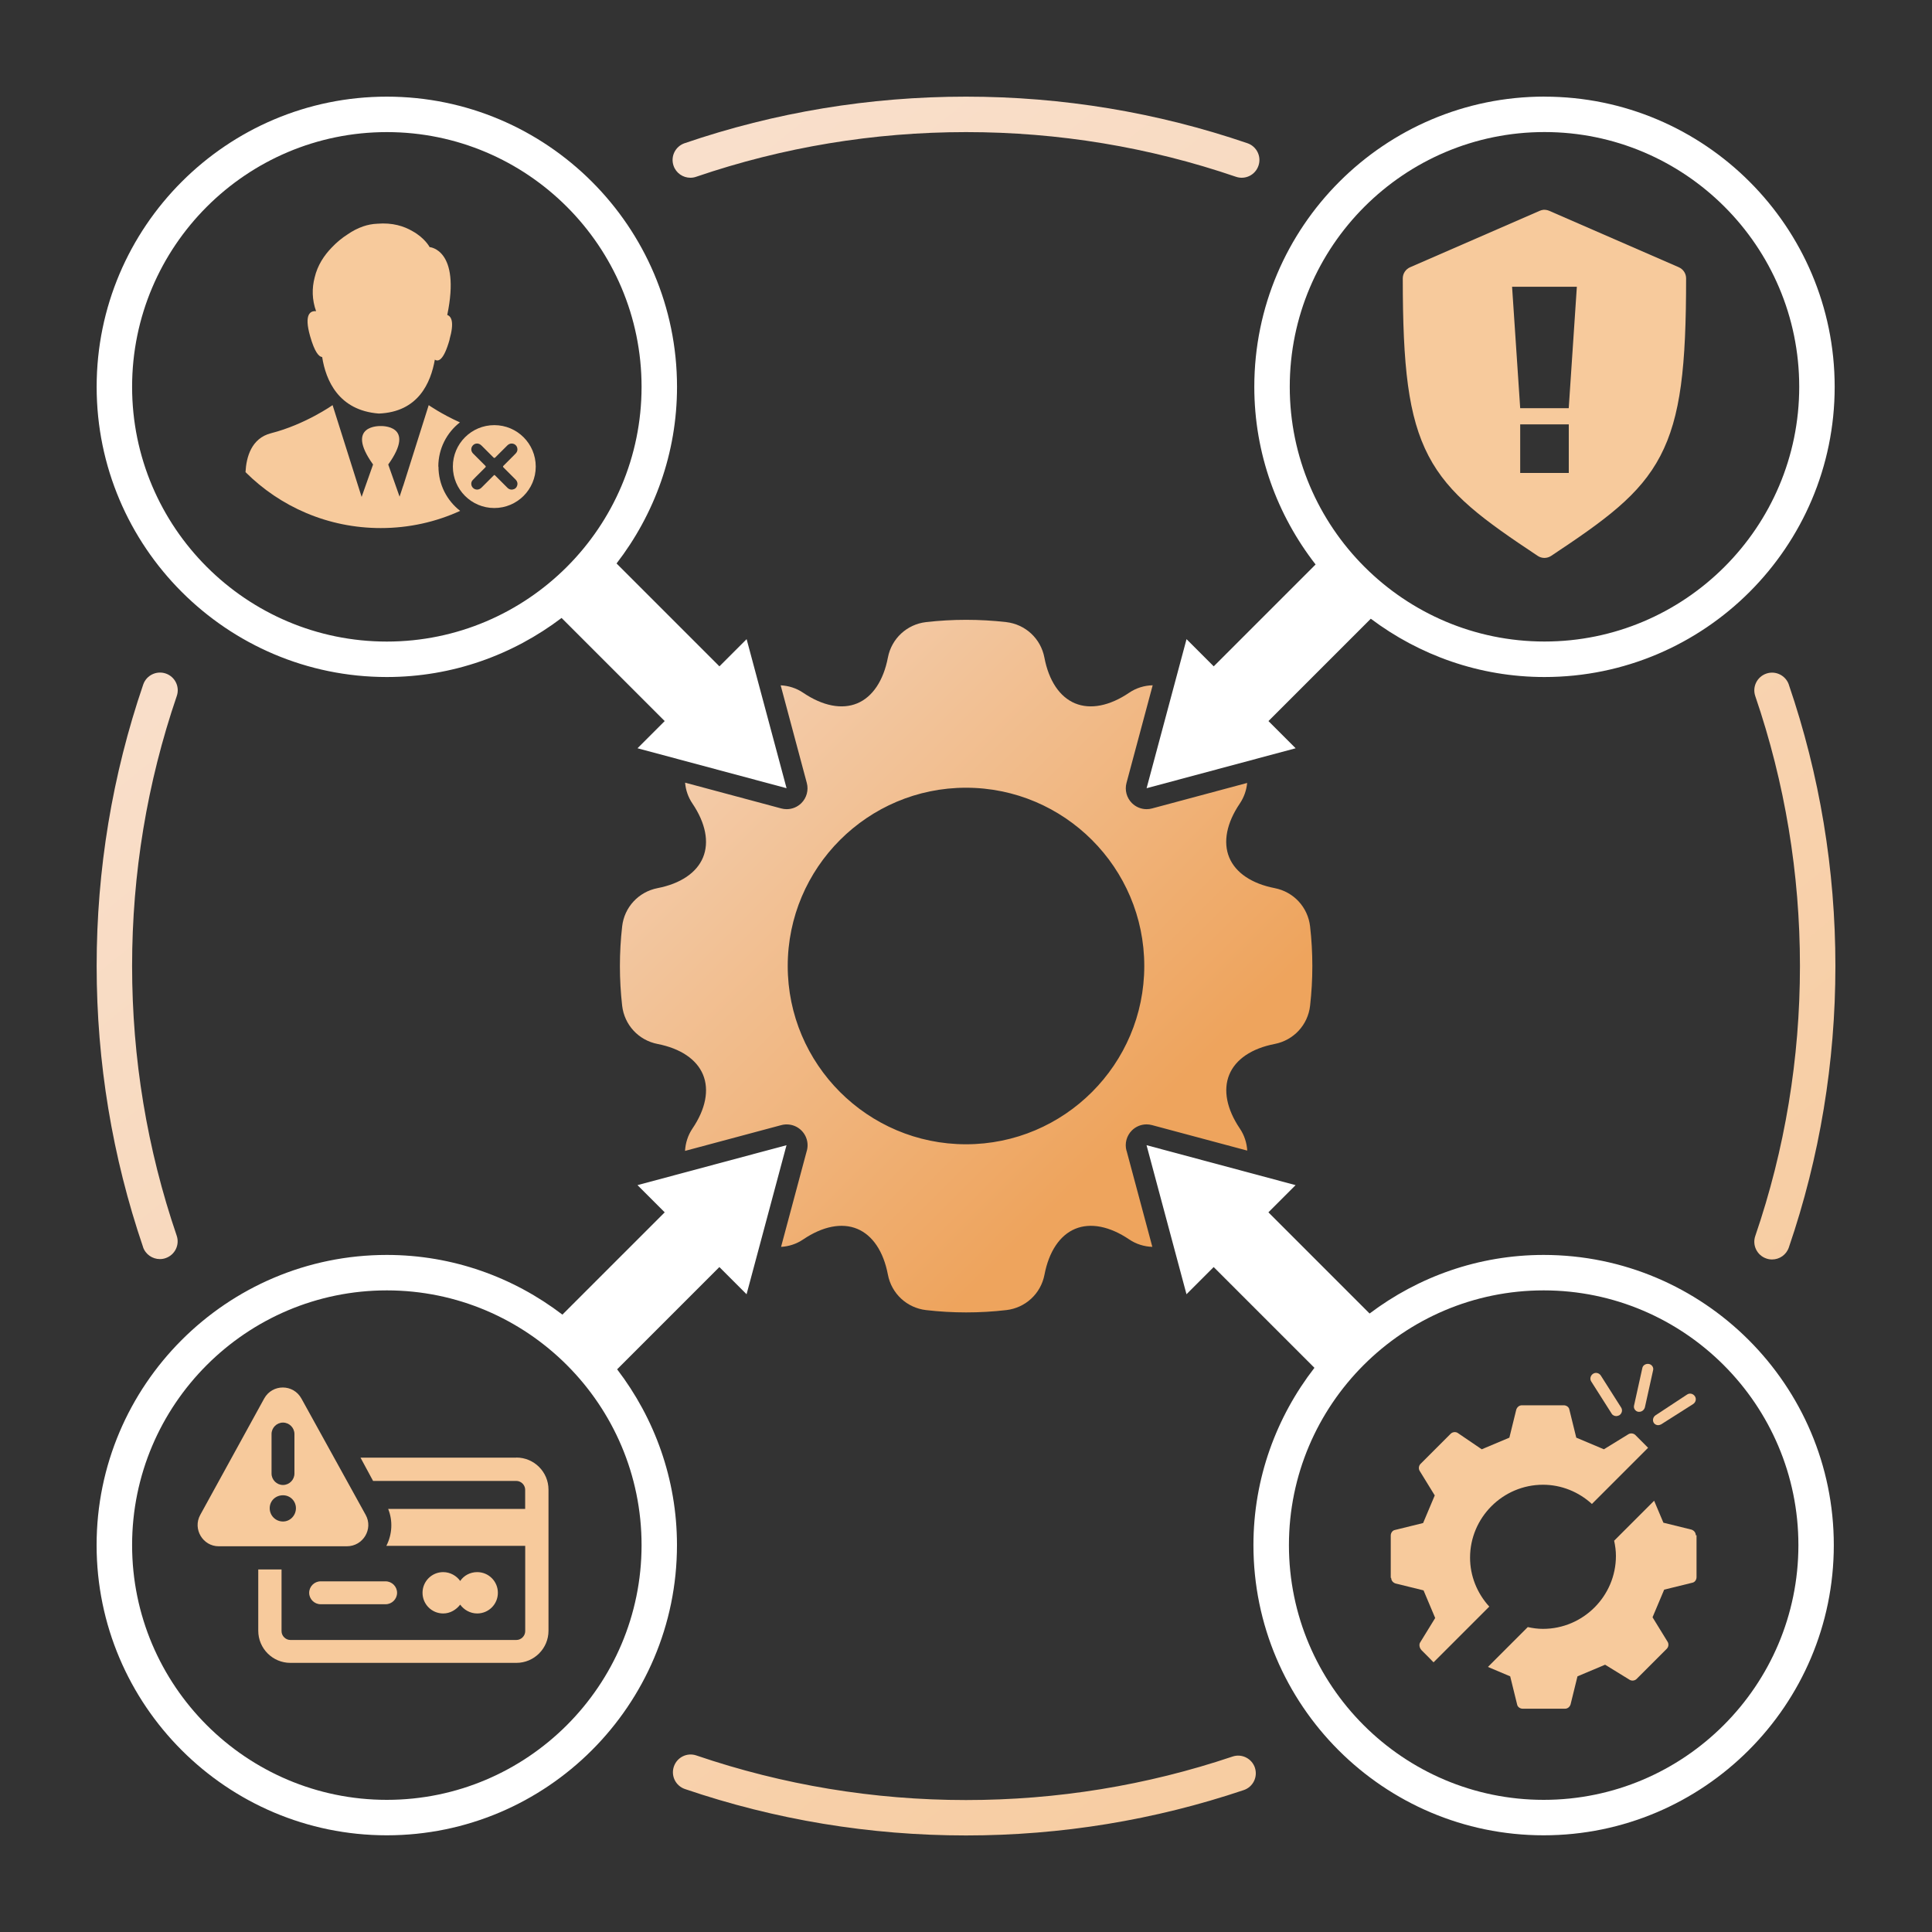
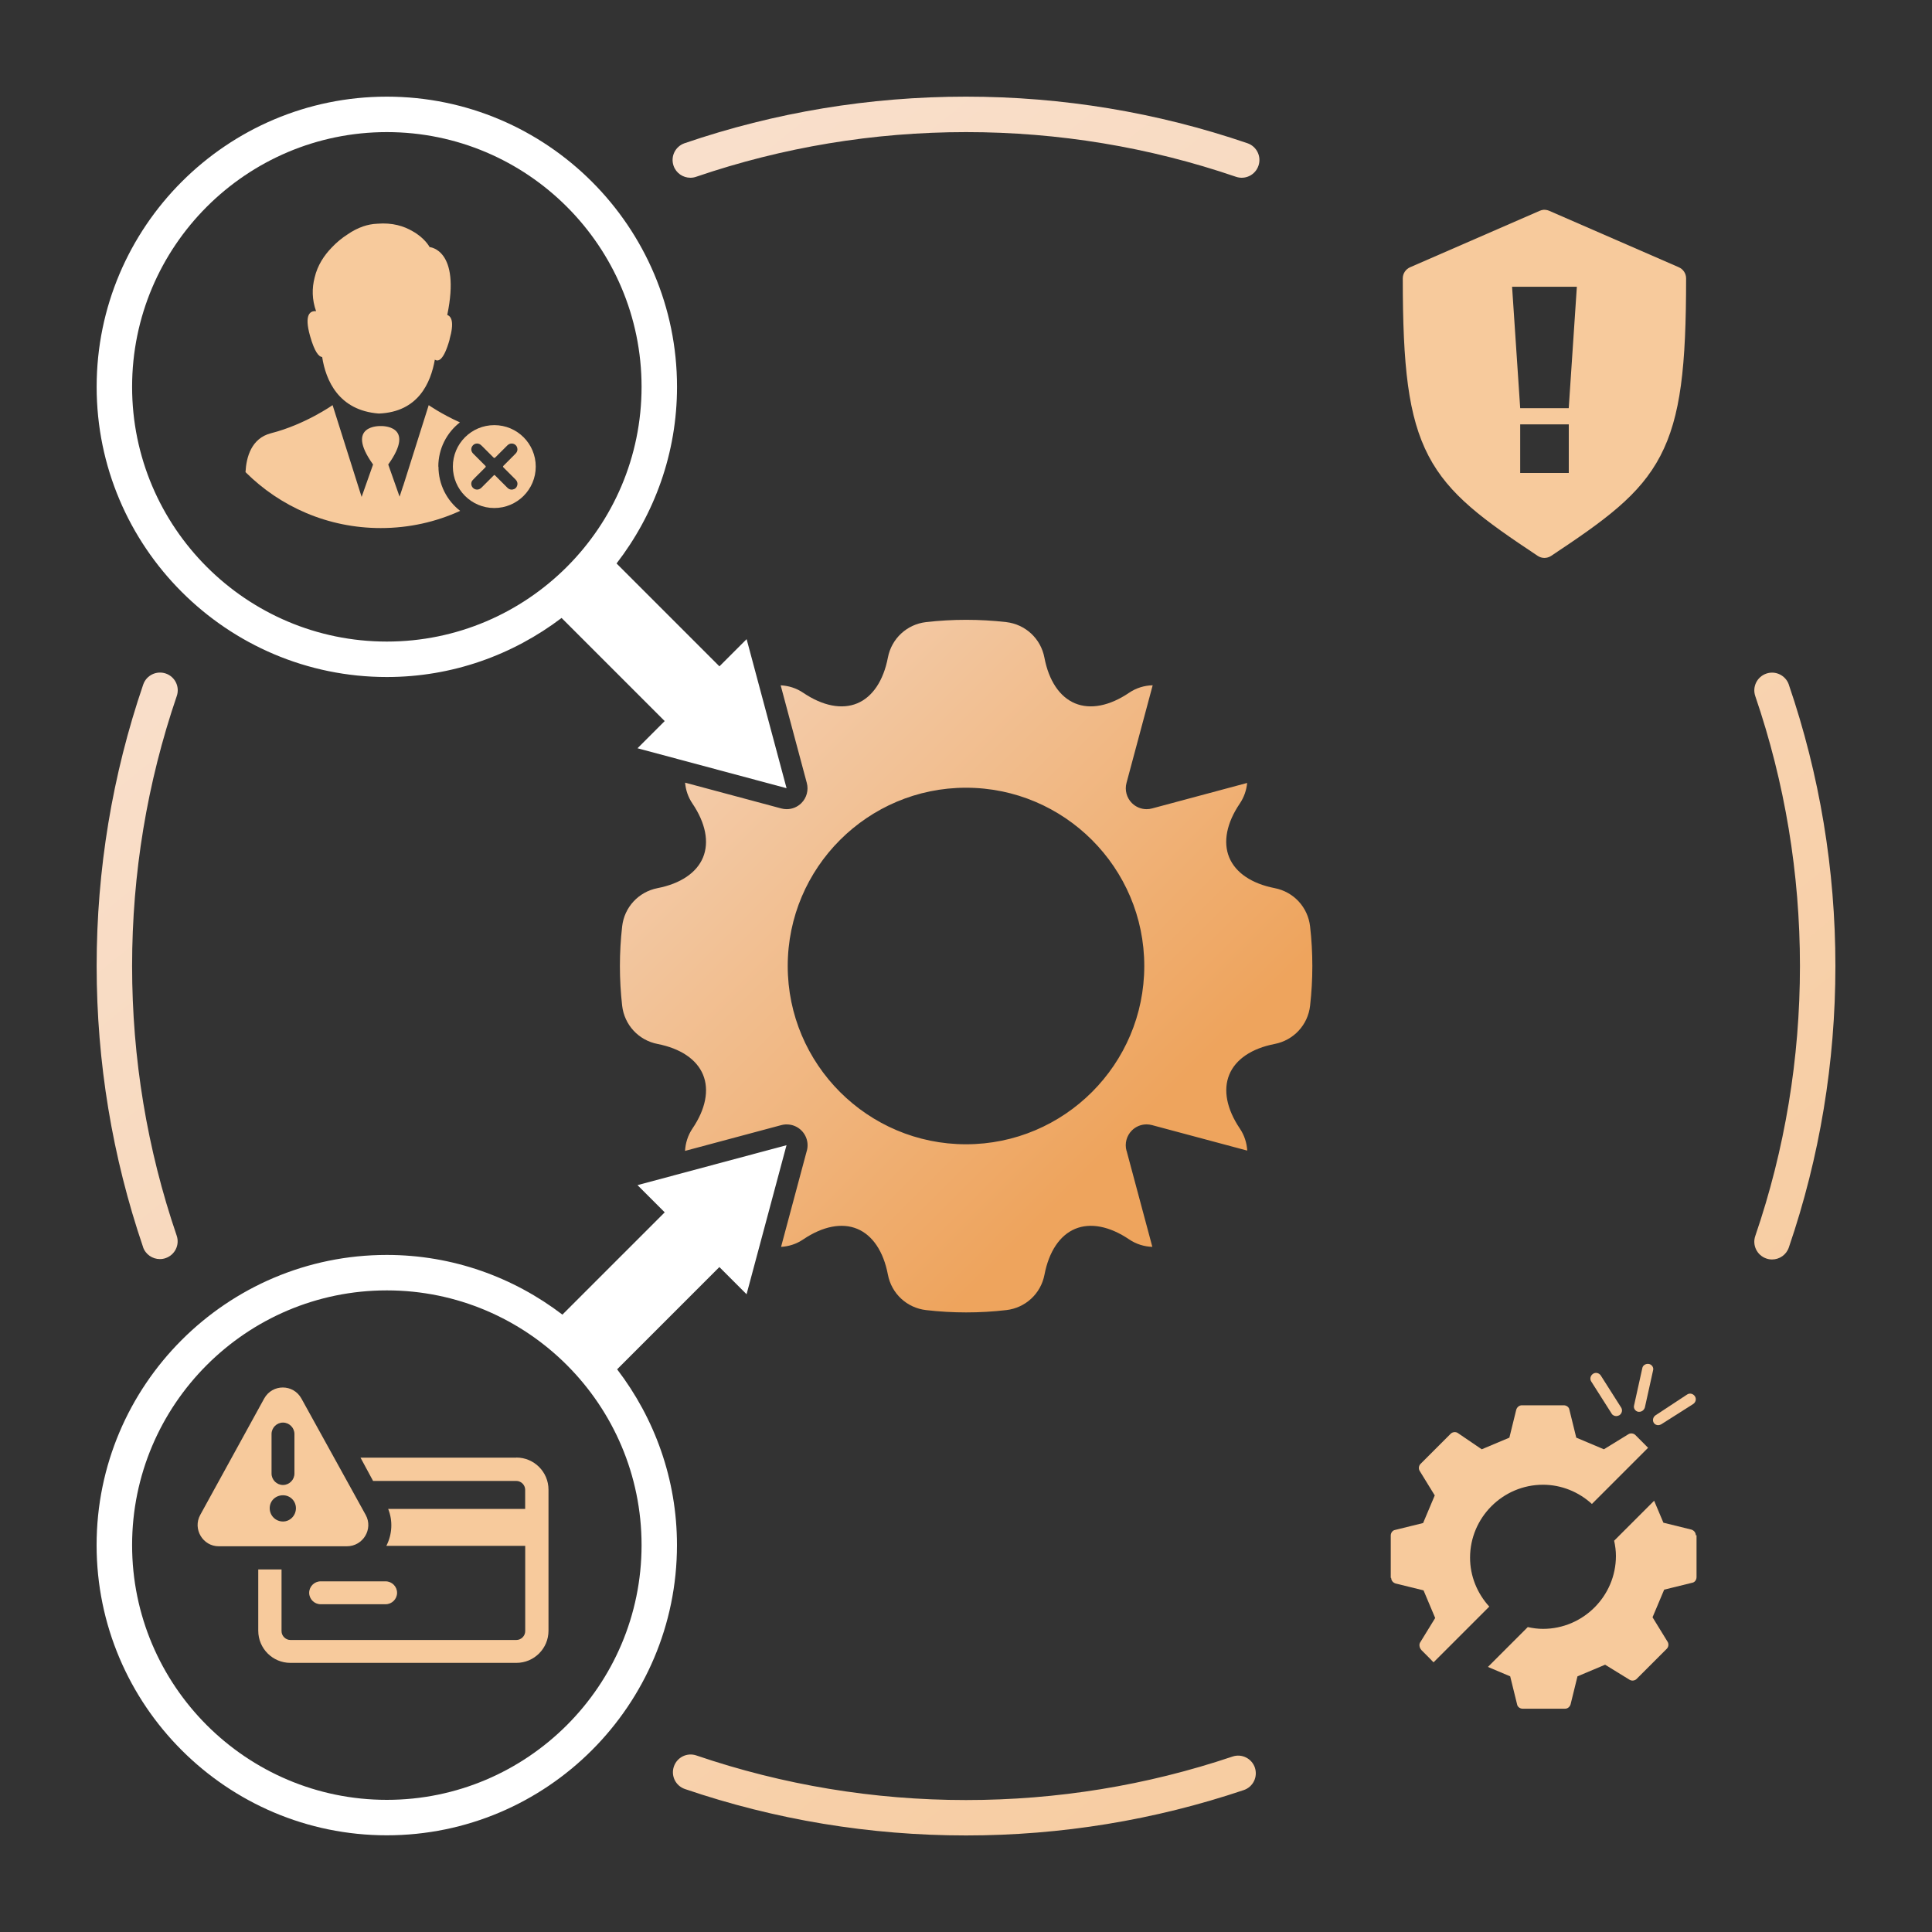
<svg xmlns="http://www.w3.org/2000/svg" xmlns:xlink="http://www.w3.org/1999/xlink" id="Layer_1" version="1.1" viewBox="0 0 400 400">
  <rect x="0" y="0" width="400" height="400" fill="#333333" stroke="none" />
  <defs>
    <style>
      .st0 {
        fill: #f7ca9c;
      }

      .st1 {
        fill: #fff;
      }

      .st2 {
        fill: url(#linear-gradient);
      }

      .st2, .st3, .st4, .st5, .st6 {
        fill-rule: evenodd;
      }

      .st3 {
        fill: url(#linear-gradient1);
      }

      .st4 {
        fill: url(#linear-gradient2);
      }

      .st5 {
        fill: url(#linear-gradient4);
      }

      .st6 {
        fill: url(#linear-gradient3);
      }
    </style>
    <linearGradient id="linear-gradient" x1="-316.65" y1="-259.09" x2="4.76" y2="138.05" gradientTransform="translate(431.37 167.12) scale(.85)" gradientUnits="userSpaceOnUse">
      <stop offset="0" stop-color="#f9e2d2" />
      <stop offset="1" stop-color="#f7ca9c" />
    </linearGradient>
    <linearGradient id="linear-gradient1" x1="-553.38" y1="-67.5" x2="-231.97" y2="329.64" xlink:href="#linear-gradient" />
    <linearGradient id="linear-gradient2" x1="-531.15" y1="-85.5" x2="-209.73" y2="311.64" xlink:href="#linear-gradient" />
    <linearGradient id="linear-gradient3" x1="-339.21" y1="-240.84" x2="-17.8" y2="156.3" xlink:href="#linear-gradient" />
    <linearGradient id="linear-gradient4" x1="139.53" y1="139.38" x2="234.38" y2="234.23" gradientUnits="userSpaceOnUse">
      <stop offset="0" stop-color="#f4d1b4" />
      <stop offset="1" stop-color="#eea45d" />
    </linearGradient>
  </defs>
  <g>
    <path class="st2" d="M370.35,141.73c6.4,18.72,9.65,38.32,9.65,58.27,0,19.95-3.24,39.56-9.64,58.27-.52,1.53-1.94,2.49-3.47,2.49-.4,0-.79-.06-1.19-.2-1.93-.66-2.95-2.75-2.29-4.66,6.14-17.94,9.25-36.76,9.25-55.9,0-19.14-3.12-37.94-9.25-55.88-.66-1.93.37-4,2.29-4.66,1.91-.66,4,.37,4.66,2.28h0Z" />
    <path class="st3" d="M29.62,258.19c-6.37-18.69-9.61-38.27-9.61-58.19,0-19.95,3.24-39.54,9.64-58.27.66-1.93,2.75-2.93,4.66-2.29,1.93.66,2.95,2.75,2.29,4.66-6.14,17.96-9.25,36.76-9.25,55.9,0,19.11,3.1,37.89,9.23,55.82.66,1.93-.37,4-2.29,4.66-.4.14-.79.2-1.19.2-1.53,0-2.97-.96-3.49-2.49h0Z" />
-     <path class="st4" d="M259.81,365.97c.64,1.93-.38,4-2.31,4.65-18.48,6.22-37.83,9.39-57.5,9.39-19.92,0-39.5-3.24-58.19-9.61-1.93-.66-2.95-2.74-2.29-4.66.66-1.93,2.74-2.95,4.66-2.29,17.93,6.11,36.72,9.23,55.82,9.23,18.88,0,37.43-3.03,55.17-9,1.91-.66,4,.38,4.65,2.31h0Z" />
+     <path class="st4" d="M259.81,365.97c.64,1.93-.38,4-2.31,4.65-18.48,6.22-37.83,9.39-57.5,9.39-19.92,0-39.5-3.24-58.19-9.61-1.93-.66-2.95-2.74-2.29-4.66.66-1.93,2.74-2.95,4.66-2.29,17.93,6.11,36.72,9.23,55.82,9.23,18.88,0,37.43-3.03,55.17-9,1.91-.66,4,.38,4.65,2.31h0" />
    <path class="st6" d="M139.45,34.31c-.66-1.93.37-4,2.29-4.66,18.71-6.4,38.3-9.64,58.25-9.64s39.54,3.24,58.27,9.64c1.93.66,2.95,2.75,2.29,4.66-.66,1.93-2.74,2.95-4.66,2.29-17.94-6.14-36.75-9.25-55.88-9.25-19.14,0-37.94,3.12-55.88,9.25-.4.14-.79.2-1.19.2-1.54,0-2.97-.96-3.49-2.49h0Z" />
  </g>
  <path class="st5" d="M233.22,238.22c-.4-1.49.03-3.08,1.12-4.17.82-.82,1.92-1.26,3.05-1.26.37,0,.75.05,1.12.15l19.72,5.28c-.1-1.59-.59-3.17-1.53-4.56-2.73-4.04-3.5-8-2.19-11.17,1.31-3.18,4.64-5.43,9.41-6.35h0c3.92-.77,6.87-3.94,7.32-7.92.62-5.45.62-10.97,0-16.42-.46-3.97-3.39-7.15-7.32-7.92-4.77-.93-8.1-3.18-9.42-6.35-1.32-3.18-.54-7.15,2.19-11.17.88-1.31,1.38-2.77,1.52-4.26l-19.69,5.28c-.37.1-.74.15-1.12.15-1.13,0-2.23-.44-3.05-1.26-1.09-1.09-1.52-2.68-1.12-4.17l5.42-20.22c-1.7.04-3.4.54-4.88,1.55-4.04,2.73-8.01,3.51-11.19,2.19-3.18-1.32-5.44-4.68-6.35-9.48-.75-3.93-3.93-6.88-7.9-7.34-5.51-.63-11.09-.63-16.6,0-3.97.46-7.15,3.41-7.9,7.34-.92,4.79-3.18,8.16-6.35,9.48-3.18,1.32-7.15.54-11.19-2.19-1.42-.97-3.04-1.46-4.66-1.54l5.41,20.21c.4,1.49-.03,3.08-1.12,4.17-.82.82-1.92,1.26-3.05,1.26-.37,0-.75-.05-1.12-.15l-19.91-5.34c.13,1.51.62,3,1.52,4.32,2.73,4.04,3.5,8,2.19,11.17-1.31,3.16-4.66,5.43-9.42,6.35-3.92.77-6.87,3.94-7.32,7.92-.62,5.45-.62,10.97,0,16.42.46,3.97,3.39,7.15,7.32,7.92,4.77.93,8.1,3.18,9.42,6.35,1.32,3.18.54,7.15-2.19,11.17-.95,1.41-1.44,3.01-1.53,4.62l19.83-5.31c.31-.09.64-.15.98-.17.08,0,.16,0,.23,0,.01,0,.02,0,.04,0,2.37.01,4.29,1.94,4.29,4.31,0,.48-.08.94-.22,1.37l-5.27,19.67c1.6-.09,3.18-.59,4.58-1.54,4.04-2.73,8.01-3.51,11.19-2.19,3.18,1.32,5.44,4.68,6.35,9.48.75,3.93,3.93,6.88,7.9,7.34,2.76.32,5.53.48,8.31.48s5.55-.16,8.31-.48c3.97-.46,7.15-3.41,7.9-7.34.92-4.79,3.18-8.16,6.35-9.48,3.18-1.32,7.15-.54,11.19,2.19,1.46.99,3.12,1.48,4.79,1.54l-5.34-19.92ZM200,236.91c-20.36,0-36.91-16.56-36.91-36.91,0-20.36,16.56-36.91,36.91-36.91s36.91,16.56,36.91,36.91c0,20.36-16.56,36.91-36.91,36.91Z" />
  <g>
    <path class="st0" d="M64.01,329.77c0,1.3,1.07,2.37,2.37,2.37h13.46c1.3,0,2.37-1.07,2.37-2.37,0-1.3-1.07-2.37-2.37-2.37h-13.46c-1.3,0-2.37,1.07-2.37,2.37Z" />
    <path class="st0" d="M106.9,301.79h-32.26s2.6,4.82,2.6,4.82h29.66c.99,0,1.83.84,1.83,1.83v3.97s-28.36,0-28.36,0c.99,2.45.84,5.27-.38,7.64h28.75s0,17.66,0,17.66c0,.99-.84,1.83-1.83,1.83h-46.79c-.99,0-1.83-.84-1.83-1.83v-12.77s-4.82,0-4.82,0v12.69c0,3.67,2.98,6.65,6.65,6.65h46.79c3.67,0,6.65-2.98,6.65-6.65v-29.21c0-3.67-2.98-6.65-6.65-6.65h0Z" />
-     <path class="st0" d="M95.28,332.22c.76,1.07,2.06,1.83,3.52,1.83,2.37,0,4.28-1.91,4.28-4.28,0-2.37-1.91-4.28-4.28-4.28-1.45,0-2.75.69-3.52,1.83-.76-1.07-2.06-1.83-3.52-1.83-2.37,0-4.28,1.91-4.28,4.28,0,2.37,1.91,4.28,4.28,4.28,1.45,0,2.68-.76,3.52-1.83Z" />
    <path class="st0" d="M58.59,315.01c-1.53,0-2.75-1.22-2.75-2.75,0-1.53,1.22-2.68,2.75-2.68s2.68,1.22,2.68,2.68c0,1.45-1.15,2.75-2.68,2.75ZM56.22,296.9c0-1.3,1.07-2.37,2.37-2.37s2.37,1.07,2.37,2.37v8.18c0,1.3-1.07,2.37-2.37,2.37s-2.37-1.07-2.37-2.37v-8.18ZM75.71,313.64l-13.3-24.08c-1.68-3.06-6.04-3.06-7.72,0l-13.23,24.08c-1.61,2.91.53,6.5,3.82,6.5h26.53c3.37,0,5.51-3.59,3.9-6.5h0Z" />
  </g>
  <g>
    <path class="st0" d="M334.65,293.19c.18,0,.45-.09.62-.18.54-.36.72-1.07.36-1.61l-4.2-6.61c-.36-.54-1.07-.72-1.61-.36-.54.36-.72,1.07-.36,1.61l4.2,6.61c.18.36.62.54.98.54h0Z" />
    <path class="st0" d="M339.39,292.3c.54,0,.98-.36,1.16-.89l1.7-7.68c.18-.62-.27-1.25-.89-1.34-.62-.09-1.25.27-1.34.89l-1.7,7.68c-.18.62.27,1.25.89,1.34h.18s0,0,0,0Z" />
    <path class="st0" d="M343.32,295.07c.18,0,.45-.09.62-.18l6.61-4.2c.54-.36.72-1.07.36-1.61-.36-.54-1.07-.72-1.61-.36l-6.52,4.29c-.54.36-.72,1.07-.36,1.61.18.27.53.45.89.45h0Z" />
    <path class="st0" d="M294.27,341.61c1.28,1.28,1.96,1.96,2.53,2.56l11.54-11.54c-2.53-2.77-3.98-6.35-3.98-10.13,0-8.31,6.79-15.1,15.1-15.1,3.78,0,7.36,1.45,10.13,3.98l11.63-11.63c-.6-.6-1.33-1.33-2.63-2.64-.36-.36-.98-.45-1.43-.18l-5.09,3.13-5.72-2.41-1.43-5.81c-.09-.54-.62-.89-1.16-.89h-8.67c-.54,0-.98.36-1.16.89l-1.43,5.81-5.72,2.41-5-3.4c-.45-.27-1.07-.18-1.43.18l-6.25,6.25c-.36.36-.45.98-.18,1.43l3.13,5.09-2.41,5.72-5.81,1.43c-.54.09-.89.62-.89,1.16v8.76h.09c0,.54.36.98.89,1.16l5.81,1.43,2.41,5.72-3.13,5.09c-.27.45-.09,1.16.27,1.52Z" />
    <path class="st0" d="M351.09,317.85c0-.54-.36-.98-.89-1.16l-5.81-1.43-1.92-4.55-8.28,8.28c.23,1.04.37,2.1.37,3.15,0,8.31-6.79,15.1-15.1,15.1-1.06,0-2.11-.14-3.15-.37l-8.25,8.25,4.61,1.95,1.43,5.81c.09.54.62.89,1.16.89h8.75c.54,0,.98-.35,1.16-.89l1.43-5.81,5.72-2.41,5.09,3.13c.45.27,1.07.18,1.43-.18l6.25-6.25c.36-.36.45-.98.18-1.43l-3.13-5.09,2.41-5.72,5.81-1.43c.54-.09.89-.62.89-1.16v-8.67h-.18Z" />
  </g>
  <path class="st0" d="M347.58,55.33l-26.82-11.68c-.39-.17-.81-.24-1.23-.21h0c-.26.03-.52.1-.76.21l-26.82,11.68c-.92.4-1.52,1.3-1.52,2.3,0,18.1,1.09,28.63,5.34,36.77,4.26,8.14,11.42,13.26,22.6,20.69.84.56,1.93.56,2.78,0,11.18-7.43,18.34-12.55,22.6-20.69,4.26-8.14,5.34-18.67,5.34-36.77,0-1-.6-1.91-1.52-2.3ZM324.8,97.92h-10.06s0-10.06,0-10.06h10.06s0,10.06,0,10.06ZM324.8,84.51h-10.06s-1.68-25.14-1.68-25.14h13.41s-1.68,25.14-1.68,25.14Z" />
  <path class="st0" d="M90.75,96.6c0-3.72,1.75-7.03,4.47-9.15-3.86-1.74-6.46-3.57-6.46-3.57l-4.45,14.09-.84,2.65v-.04s-.74,2.25-.74,2.25l-2.35-6.66c5.94-8.29-1.57-7.96-1.57-7.96,0,0-7.51-.32-1.57,7.96l-2.37,6.71-.72-2.27-5.29-16.73s-5.71,4.02-12.73,5.81c-4.1,1.04-5.14,4.97-5.3,8.06,7.17,7.16,17.07,11.58,28,11.58,5.87,0,11.43-1.27,16.44-3.56-2.73-2.12-4.49-5.43-4.49-9.16h0ZM93.09,70.29c-1.24,4.4-2.37,4.64-3.06,4.17-.84,4.74-3.39,10.84-11.6,11.16-8.34-.64-10.98-6.89-11.73-11.7-.67-.05-1.55-.99-2.5-4.34-1.3-4.58.08-5.26,1.24-5.15-.86-2.41-.87-4.77-.3-6.96.6-2.58,2-4.64,3.56-6.24.99-1.05,2.1-1.97,3.29-2.72.97-.67,2.03-1.24,3.2-1.64h0c.91-.31,1.88-.51,2.91-.55,3.17-.27,5.57.52,7.3,1.54,2.58,1.42,3.55,3.3,3.55,3.3,0,0,6.48.45,3.65,14.05.87.3,1.49,1.5.47,5.07h0Z" />
  <path class="st0" d="M102.34,88.02c-4.74,0-8.58,3.84-8.58,8.58s3.84,8.58,8.58,8.58,8.58-3.84,8.58-8.58-3.84-8.58-8.58-8.58ZM106.45,101.25c-.43.2-.86.16-1.25-.13-.08-.06-.15-.14-.22-.21-.81-.81-1.62-1.62-2.44-2.44-.18-.18-.18-.17-.36,0-.81.81-1.63,1.62-2.44,2.44-.22.22-.47.39-.79.44-.48.07-.97-.16-1.22-.6-.24-.42-.21-.98.12-1.33.4-.44.83-.85,1.25-1.27.46-.47.93-.93,1.39-1.39q.16-.16,0-.32c-.84-.84-1.68-1.68-2.52-2.52-.44-.44-.52-1.02-.21-1.52.37-.6,1.13-.75,1.7-.35.09.07.18.15.27.23.81.81,1.63,1.62,2.44,2.44h0q.18.18.36,0c.85-.85,1.69-1.7,2.55-2.54.66-.64,1.75-.37,2,.5.13.46.02.87-.32,1.22-.84.85-1.69,1.69-2.53,2.54q-.17.17,0,.33c.83.83,1.67,1.67,2.5,2.5.25.25.4.54.41.91-.03.48-.24.86-.69,1.08Z" />
-   <path class="st1" d="M319.77,20c-33.12,0-60.08,26.95-60.08,60.08,0,13.86,4.77,26.61,12.69,36.79l-21.09,21.09-5.63-5.63-8.27,30.86,30.86-8.27-5.63-5.63,21.19-21.19c10.04,7.54,22.47,12.07,35.96,12.07,33.12,0,60.08-26.95,60.08-60.08,0-33.14-26.95-60.08-60.08-60.08ZM319.77,132.82c-29.07,0-52.74-23.66-52.74-52.74,0-29.09,23.66-52.74,52.74-52.74s52.74,23.66,52.74,52.74c0,29.07-23.66,52.74-52.74,52.74Z" />
  <path class="st1" d="M162.85,163.19l-8.27-30.86-5.63,5.63-21.3-21.3c7.82-10.14,12.52-22.8,12.52-36.57,0-33.14-26.96-60.08-60.08-60.08s-60.08,26.95-60.08,60.08c0,33.12,26.95,60.08,60.08,60.08,13.59,0,26.1-4.59,36.18-12.23l21.35,21.35-5.63,5.63,30.86,8.27ZM27.35,80.09c0-29.09,23.65-52.74,52.74-52.74s52.74,23.66,52.74,52.74c0,29.07-23.66,52.74-52.74,52.74-29.09,0-52.74-23.66-52.74-52.74Z" />
  <path class="st1" d="M131.99,245.37l5.63,5.63-21.18,21.18c-10.11-7.72-22.69-12.36-36.36-12.36-33.14,0-60.08,26.95-60.08,60.08,0,33.12,26.95,60.08,60.08,60.08,33.12,0,60.08-26.95,60.08-60.08,0-13.69-4.66-26.29-12.39-36.4l21.17-21.17,5.63,5.63,8.27-30.86-30.86,8.27ZM80.09,372.64c-29.09,0-52.74-23.66-52.74-52.74,0-29.09,23.65-52.74,52.74-52.74s52.74,23.66,52.74,52.74c0,29.07-23.66,52.74-52.74,52.74Z" />
-   <path class="st1" d="M319.6,259.82c-13.53,0-25.99,4.55-36.04,12.13l-20.95-20.95,5.63-5.63-30.86-8.27,8.27,30.86,5.63-5.63,20.86,20.86c-7.88,10.17-12.63,22.88-12.63,36.71,0,33.12,26.96,60.08,60.08,60.08s60.08-26.95,60.08-60.08-26.95-60.08-60.09-60.08ZM319.6,372.64c-29.07,0-52.74-23.66-52.74-52.74,0-29.09,23.66-52.74,52.74-52.74,29.07,0,52.74,23.66,52.74,52.74,0,29.07-23.66,52.74-52.74,52.74Z" />
</svg>